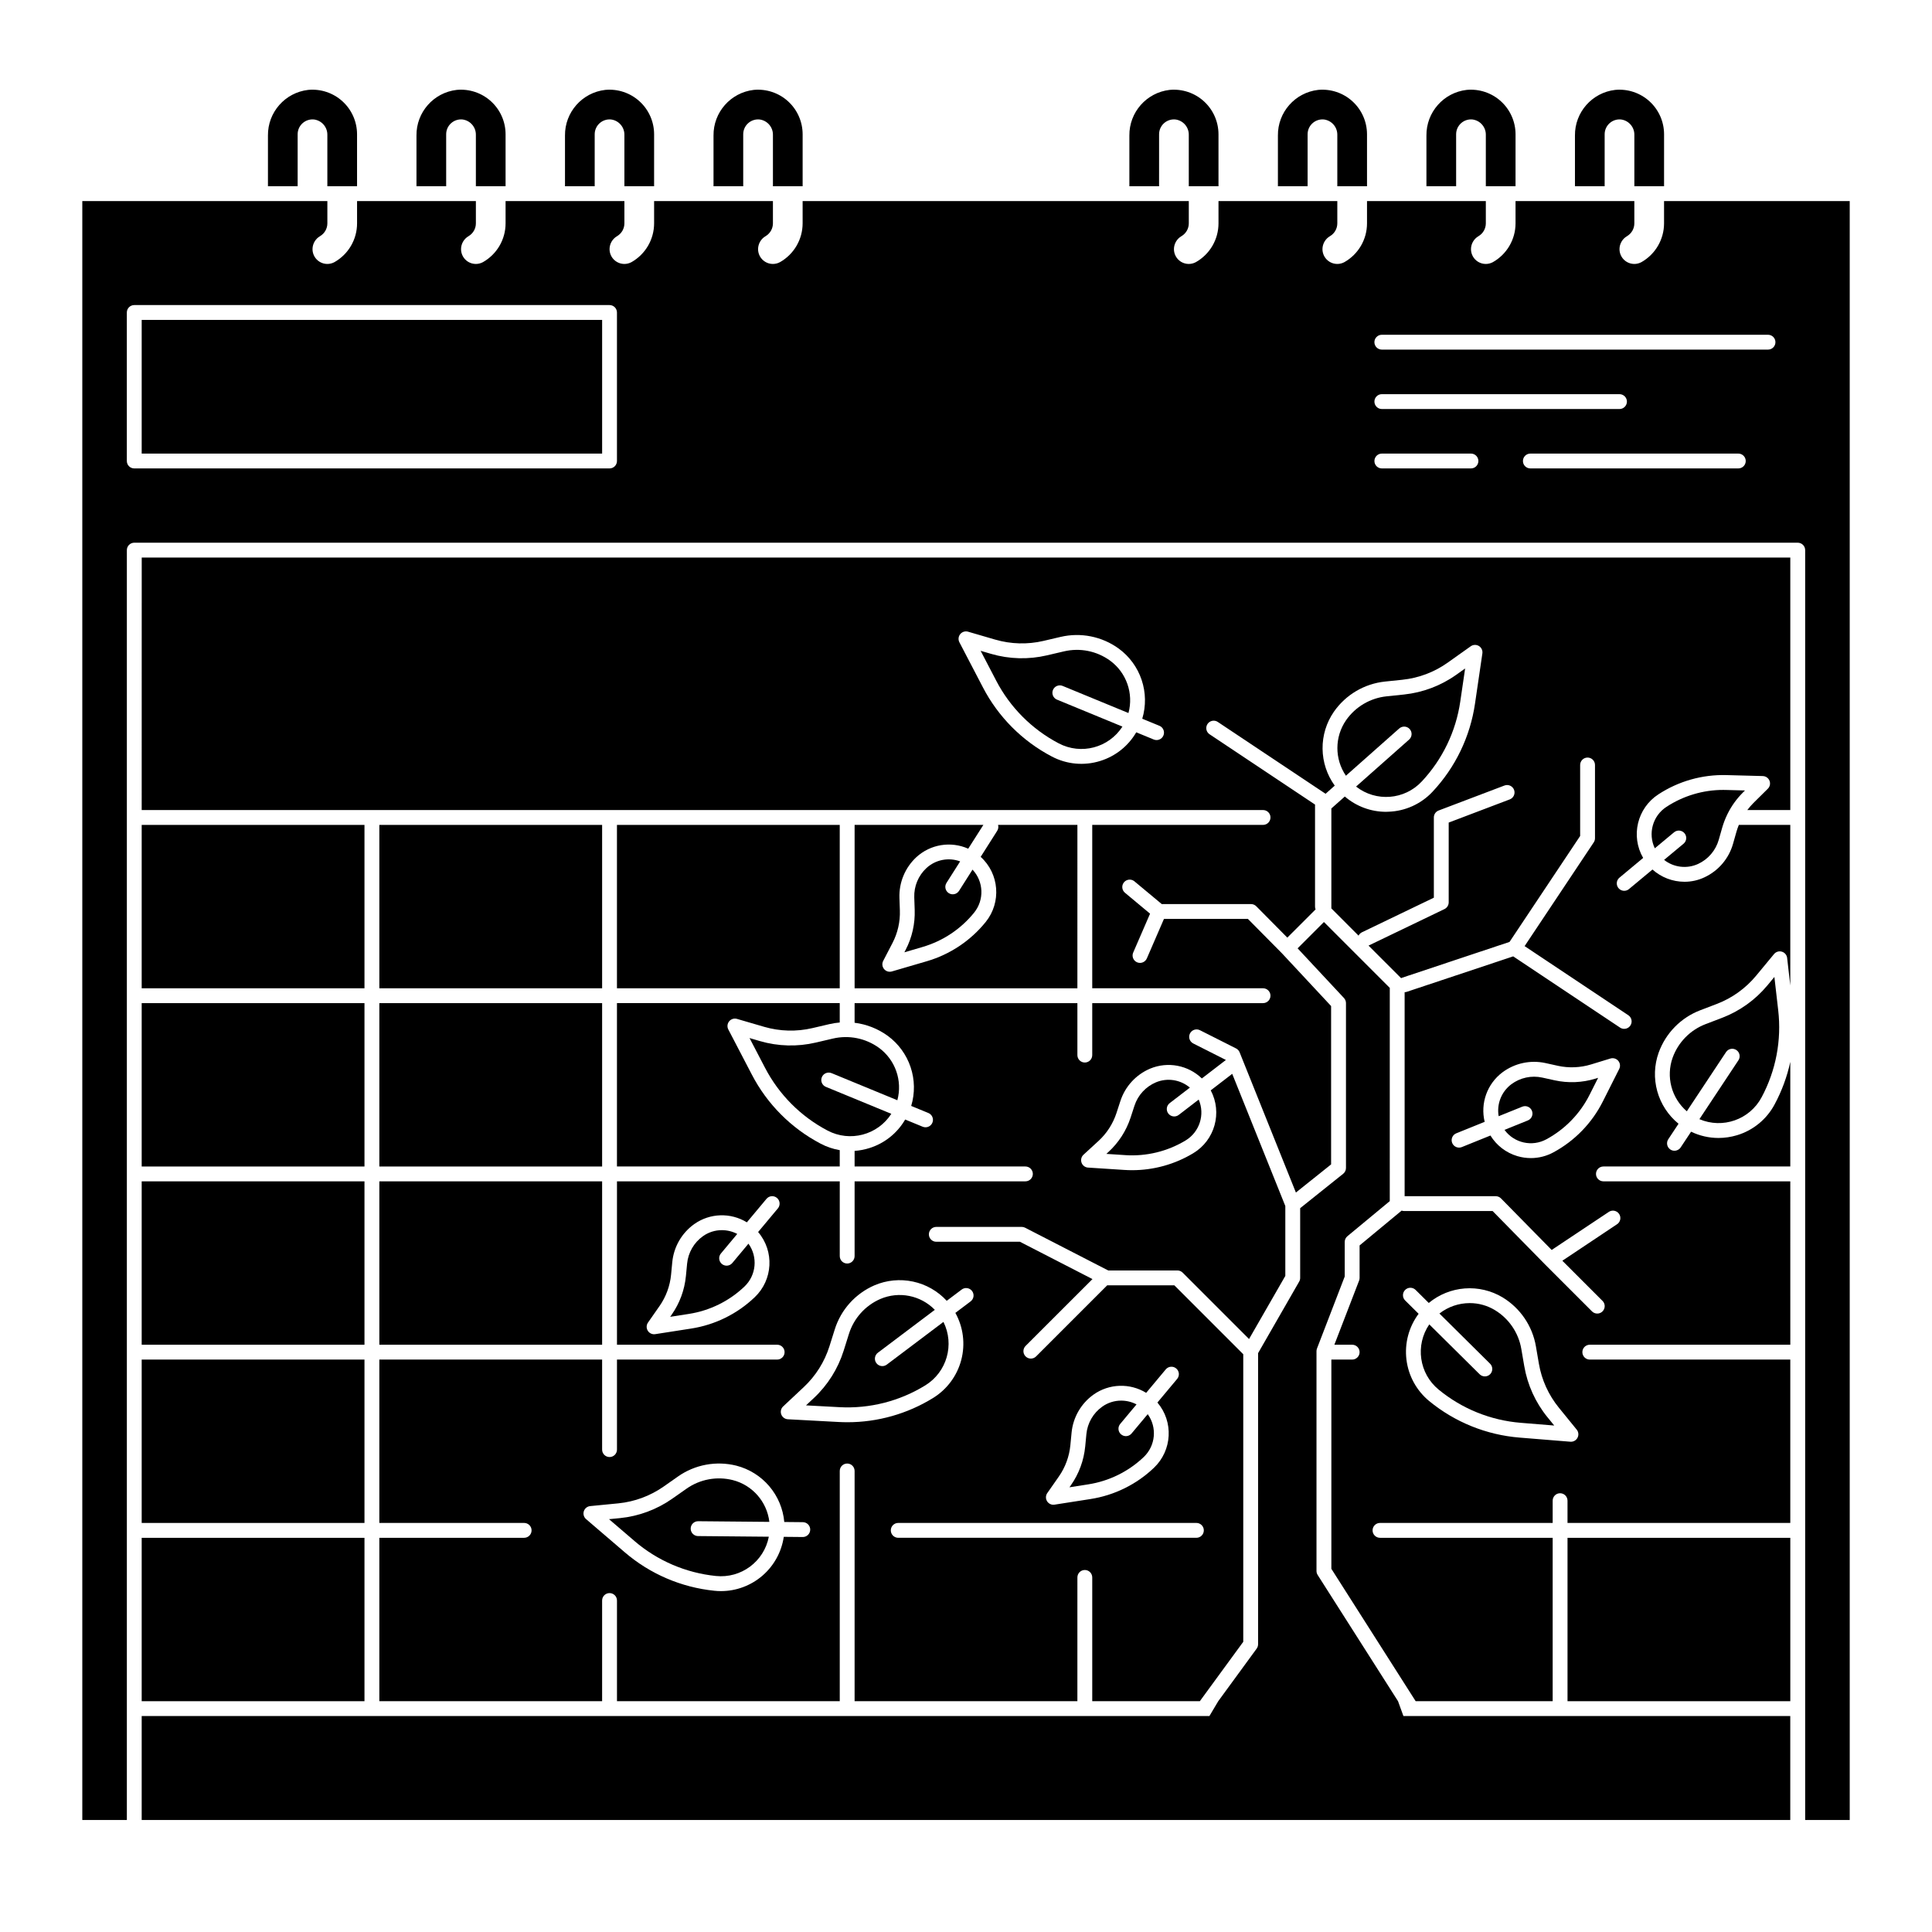
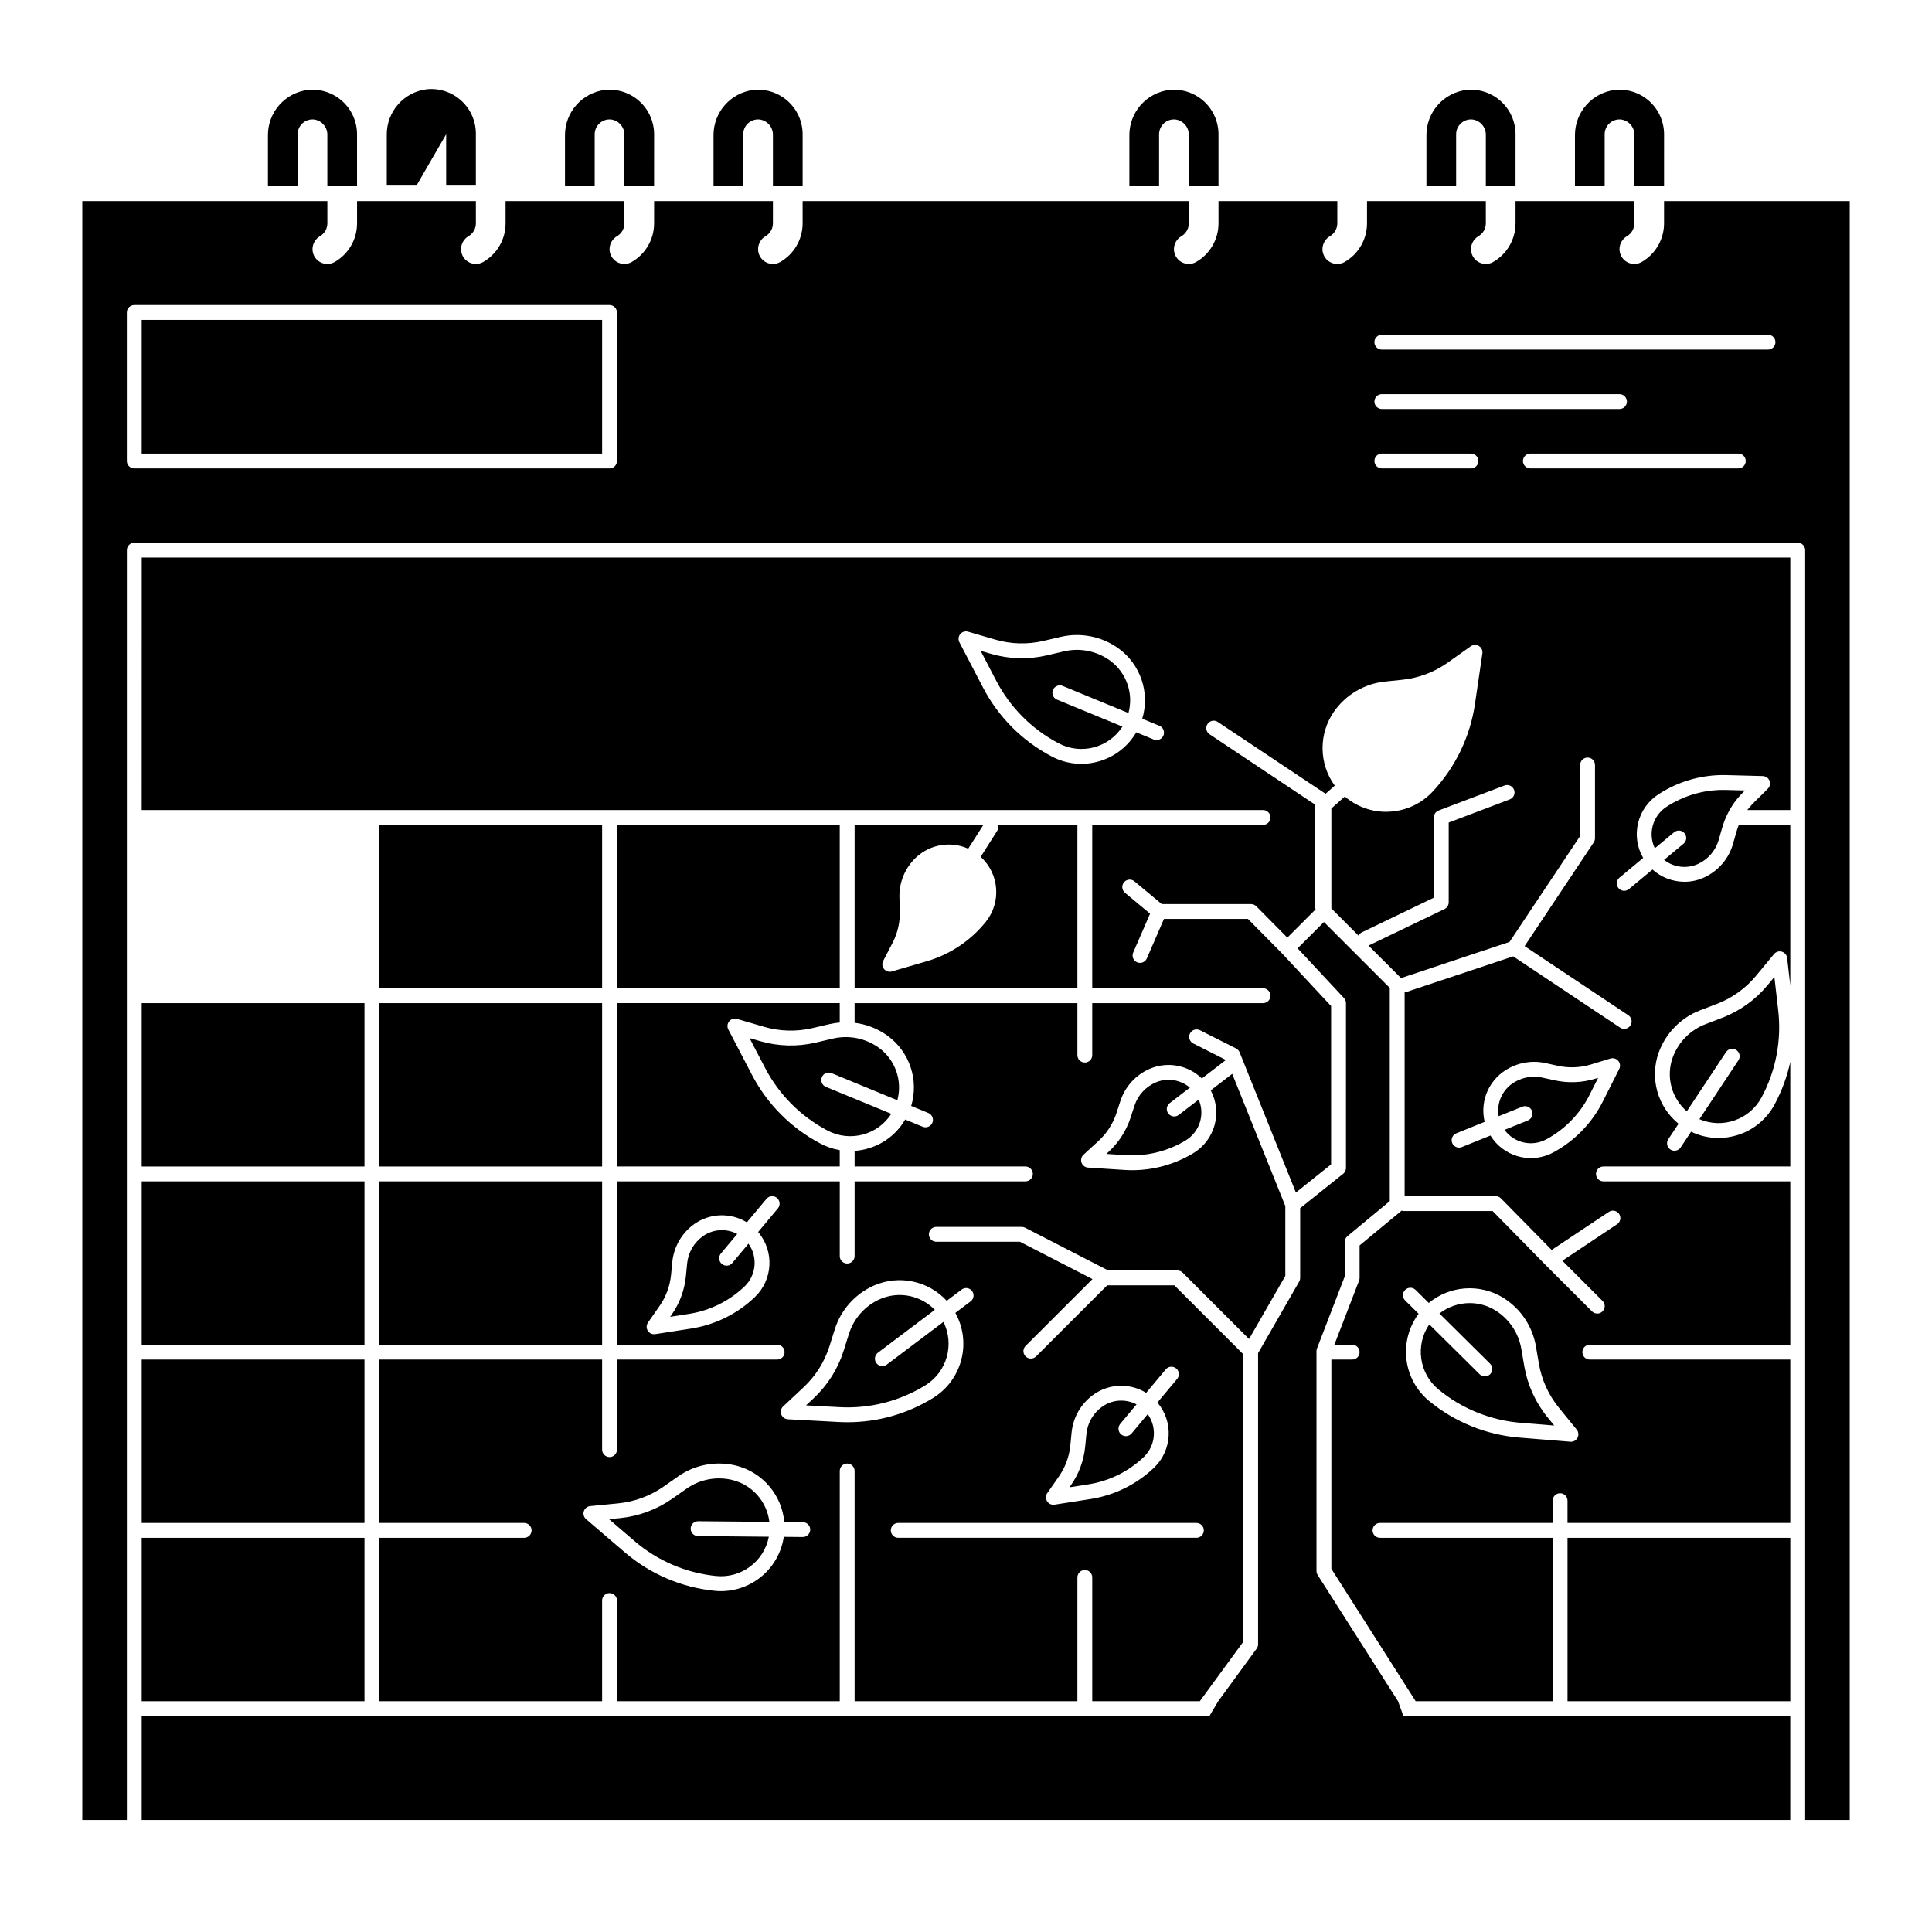
<svg xmlns="http://www.w3.org/2000/svg" fill="#000000" width="800px" height="800px" version="1.1" viewBox="144 144 512 512">
  <g>
    <path d="m222.88 179.58c0-1.113 0.469-2.172 1.293-2.918 0.828-0.746 1.93-1.109 3.035-1 2.055 0.262 3.582 2.027 3.543 4.094v13.602h7.871v-13.777c-0.004-3.328-1.41-6.504-3.875-8.742-2.465-2.238-5.758-3.332-9.074-3.016-6.129 0.707-10.734 5.934-10.664 12.102v13.434h7.871z" />
-     <path d="m262.24 179.58c0-1.113 0.469-2.172 1.297-2.918 0.824-0.746 1.926-1.109 3.031-1 2.055 0.262 3.582 2.027 3.543 4.094v13.602h7.871v-13.777c0-3.328-1.41-6.504-3.875-8.742-2.465-2.238-5.758-3.332-9.074-3.016-6.129 0.707-10.734 5.934-10.664 12.102v13.434h7.871z" />
+     <path d="m262.24 179.58v13.602h7.871v-13.777c0-3.328-1.41-6.504-3.875-8.742-2.465-2.238-5.758-3.332-9.074-3.016-6.129 0.707-10.734 5.934-10.664 12.102v13.434h7.871z" />
    <path d="m301.6 179.58c0-1.113 0.473-2.172 1.297-2.918 0.824-0.746 1.926-1.109 3.035-1 2.051 0.262 3.578 2.027 3.539 4.094v13.602h7.871l0.004-13.777c-0.004-3.328-1.41-6.504-3.879-8.742-2.465-2.238-5.758-3.332-9.07-3.016-6.133 0.707-10.734 5.934-10.668 12.102v13.434h7.871z" />
    <path d="m340.96 179.58c0-1.113 0.473-2.172 1.297-2.918 0.824-0.746 1.926-1.109 3.035-1 2.051 0.262 3.578 2.027 3.543 4.094v13.602h7.871v-13.777c-0.004-3.328-1.41-6.504-3.875-8.742-2.465-2.238-5.762-3.332-9.074-3.016-6.129 0.707-10.734 5.934-10.668 12.102v13.434h7.871z" />
    <path d="m451.17 179.58c0-1.113 0.469-2.172 1.293-2.918 0.828-0.746 1.93-1.109 3.035-1 2.055 0.262 3.582 2.027 3.543 4.094v13.602h7.871v-13.777c-0.004-3.328-1.41-6.504-3.875-8.742-2.465-2.238-5.758-3.332-9.074-3.016-6.129 0.707-10.734 5.934-10.668 12.102v13.434h7.871z" />
-     <path d="m490.53 179.58c0-1.113 0.469-2.172 1.297-2.918 0.824-0.746 1.926-1.109 3.031-1 2.055 0.262 3.582 2.027 3.543 4.094v13.602h7.871v-13.777c-0.004-3.328-1.41-6.504-3.875-8.742-2.465-2.238-5.758-3.332-9.074-3.016-6.129 0.707-10.734 5.934-10.664 12.102v13.434h7.871z" />
    <path d="m529.89 179.58c0-1.113 0.473-2.172 1.297-2.918 0.824-0.746 1.926-1.109 3.031-1 2.055 0.262 3.582 2.027 3.543 4.094v13.602h7.871l0.004-13.777c-0.004-3.328-1.414-6.504-3.879-8.742-2.465-2.238-5.758-3.332-9.074-3.016-6.129 0.707-10.73 5.934-10.664 12.102v13.434h7.871z" />
    <path d="m569.25 179.58c0-1.113 0.473-2.172 1.297-2.918 0.824-0.746 1.926-1.109 3.035-1 2.051 0.262 3.578 2.027 3.539 4.094v13.602h7.871l0.004-13.777c-0.004-3.328-1.41-6.504-3.875-8.742-2.465-2.238-5.762-3.332-9.074-3.016-6.133 0.707-10.734 5.934-10.668 12.102v13.434h7.871z" />
    <path d="m329.01 547.14h0.02l18.859 0.172c-0.633-5.34-4.488-9.742-9.699-11.074-4.211-1.055-8.676-0.23-12.23 2.262l-3.816 2.676-0.004 0.004c-4.106 2.875-8.883 4.644-13.871 5.137l-2.871 0.281 6.731 5.769v0.004c6.078 5.227 13.613 8.465 21.594 9.281 6.664 0.695 12.758-3.824 14.027-10.406l-18.754-0.172 0.004 0.004c-1.09-0.008-1.965-0.891-1.961-1.98 0.004-1.086 0.891-1.961 1.977-1.957z" />
    <path d="m338.07 478.71c-0.695 0.832-1.938 0.945-2.773 0.25-0.832-0.699-0.945-1.941-0.25-2.773l4.328-5.18h0.004c-1.258-0.66-2.652-1.004-4.07-1.004-1.793-0.004-3.547 0.551-5.012 1.59-2.391 1.703-3.926 4.359-4.207 7.281l-0.316 3.312h-0.004c-0.352 3.66-1.641 7.164-3.746 10.18l-0.422 0.605 4.945-0.77h0.004c5.543-0.859 10.688-3.391 14.746-7.262 3.137-2.992 3.586-7.836 1.051-11.352z" />
    <path d="m376.67 502.47 15.066-11.352c-3.754-3.852-9.496-4.996-14.438-2.875-3.984 1.73-7.019 5.106-8.32 9.25l-1.398 4.449c-1.504 4.785-4.215 9.098-7.871 12.527l-2.106 1.969 8.855 0.477c8.008 0.441 15.957-1.582 22.781-5.793 5.699-3.519 7.773-10.805 4.785-16.801l-14.984 11.293c-0.414 0.324-0.945 0.473-1.469 0.402-0.523-0.066-1-0.344-1.316-0.766-0.32-0.422-0.457-0.953-0.375-1.477 0.078-0.523 0.363-0.992 0.789-1.305z" />
    <path d="m447.11 530.12c3.133-2.992 3.582-7.836 1.047-11.352l-4.277 5.117h0.004c-0.699 0.836-1.938 0.945-2.773 0.25-0.836-0.695-0.945-1.938-0.25-2.773l4.328-5.18h0.004c-1.258-0.66-2.652-1.004-4.07-1.004-1.797-0.004-3.547 0.555-5.012 1.594-2.394 1.699-3.93 4.359-4.207 7.281l-0.316 3.312h-0.004c-0.352 3.66-1.645 7.164-3.746 10.18l-0.422 0.605 4.949-0.773h-0.004c5.543-0.855 10.691-3.387 14.75-7.258z" />
    <path d="m555.98 430.29-3.246-0.715c-2.867-0.633-5.871 0.012-8.223 1.77-2.617 1.969-3.91 5.238-3.348 8.461l6.254-2.523c1.008-0.406 2.156 0.078 2.562 1.086 0.41 1.008-0.078 2.156-1.086 2.562l-6.184 2.496v0.004c2.559 3.5 7.316 4.562 11.121 2.484 4.934-2.672 8.926-6.793 11.441-11.809l2.254-4.469-0.707 0.215c-3.516 1.078-7.25 1.227-10.84 0.438z" />
    <path d="m559.41 551.54h59.039v43.297h-59.039z" />
    <path d="m547.95 506.07-0.789-4.598v0.004c-0.73-4.281-3.285-8.035-7-10.285-2.012-1.215-4.32-1.859-6.672-1.855-2.906 0-5.734 0.973-8.027 2.762l13.402 13.277c0.383 0.363 0.602 0.867 0.605 1.395 0.008 0.527-0.195 1.035-0.566 1.41-0.371 0.375-0.879 0.586-1.406 0.582-0.527 0-1.031-0.215-1.402-0.59l-13.324-13.199h0.004c-3.781 5.535-2.703 13.043 2.481 17.289 6.195 5.094 13.801 8.164 21.797 8.801l8.836 0.719-1.82-2.238h-0.004c-3.16-3.891-5.266-8.531-6.113-13.473z" />
    <path d="m181.55 409.84h59.039v43.297h-59.039z" />
    <path d="m514.49 594.83-21.297-33.449c-0.199-0.316-0.309-0.684-0.309-1.059v-58.254 0.004c0-0.242 0.047-0.48 0.133-0.707l7.348-19.078v-9.16c0-0.586 0.262-1.145 0.711-1.516l11.227-9.301 0.004-56.508-17.453-17.457-6.973 6.977 12.289 13.172c0.336 0.363 0.527 0.844 0.527 1.344v43.691-0.004c0 0.598-0.273 1.164-0.738 1.539l-11.402 9.117v18.473c0 0.344-0.09 0.684-0.262 0.984l-10.891 18.961v77.145c0 0.418-0.133 0.824-0.379 1.164l-10.176 13.922-2.34 3.938-282.96-0.004v27.551l436.89 0.004v-27.555h-102.52z" />
-     <path d="m181.55 362.61h59.039v43.297h-59.039z" />
    <path d="m181.55 457.07h59.039v43.297h-59.039z" />
    <path d="m181.55 551.54h59.039v43.297h-59.039z" />
    <path d="m181.55 504.3h59.039v43.297h-59.039z" />
    <path d="m585 371.88c2.574 2.023 6.066 2.434 9.035 1.062 2.664-1.242 4.652-3.578 5.457-6.406l0.91-3.199c0.336-1.168 0.77-2.309 1.301-3.402 0.023-0.062 0.055-0.117 0.082-0.176v-0.004c1.047-2.133 2.445-4.078 4.133-5.754l0.523-0.52-5.004-0.133c-0.25-0.008-0.496-0.012-0.742-0.012h-0.004c-5.356-0.004-10.594 1.559-15.07 4.492-3.633 2.371-4.949 7.066-3.078 10.98l5.129-4.266c0.84-0.668 2.059-0.547 2.746 0.281 0.688 0.824 0.582 2.047-0.23 2.746z" />
    <path d="m244.53 457.07h59.039v43.297h-59.039z" />
    <path d="m244.53 362.61h59.039v43.297h-59.039z" />
    <path d="m307.5 362.61h59.039v43.297h-59.039z" />
    <path d="m244.53 409.84h59.039v43.297h-59.039z" />
    <path d="m453.98 436.34 5.352-4.109v0.004c-2.496-2.121-5.965-2.668-8.988-1.41-2.707 1.141-4.785 3.398-5.695 6.191l-1.031 3.164c-1.145 3.492-3.168 6.633-5.879 9.117l-0.543 0.496 4.996 0.324v0.004c5.598 0.371 11.172-0.98 15.977-3.871 3.723-2.231 5.219-6.867 3.5-10.852l-5.289 4.066c-0.414 0.316-0.938 0.457-1.457 0.391-0.516-0.07-0.984-0.34-1.305-0.754-0.66-0.863-0.5-2.098 0.363-2.762z" />
-     <path d="m383.67 396.37 4.805-1.406v-0.004c5.383-1.566 10.16-4.746 13.684-9.109 2.719-3.371 2.535-8.234-0.43-11.391l-3.574 5.629h-0.004c-0.582 0.918-1.797 1.188-2.715 0.605-0.918-0.582-1.191-1.797-0.605-2.715l3.617-5.695v-0.004c-3.07-1.137-6.519-0.457-8.926 1.762-2.152 1.996-3.332 4.832-3.231 7.766l0.113 3.324v0.004c0.125 3.672-0.699 7.316-2.394 10.578z" />
    <path d="m181.55 228.78h122.02v35.426h-122.02z" />
    <path d="m370.48 362.61v43.297h59.039l0.004-43.297h-21.023c0.148 0.531 0.062 1.102-0.234 1.57l-4.379 6.898v-0.004c4.945 4.492 5.531 12.059 1.336 17.258-4.027 4.988-9.484 8.621-15.637 10.414l-9.23 2.699c-0.758 0.223-1.574-0.031-2.074-0.641-0.5-0.605-0.59-1.457-0.227-2.156l2.465-4.746c1.383-2.66 2.055-5.633 1.953-8.629l-0.113-3.324v-0.004c-0.141-4.074 1.496-8.012 4.484-10.785 3.723-3.422 9.125-4.305 13.746-2.246l4.012-6.305z" />
    <path d="m307.5 453.13h59.039v-4.328c-1.77-0.297-3.477-0.879-5.062-1.715-7.809-4.098-14.176-10.492-18.238-18.32l-6.227-11.949c-0.363-0.699-0.277-1.551 0.223-2.16s1.316-0.859 2.07-0.641l7.195 2.098 0.004 0.004c4.164 1.207 8.57 1.328 12.793 0.34l4.539-1.062c0.887-0.203 1.793-0.348 2.703-0.422v-5.137h-59.039z" />
-     <path d="m503.37 352.45c5.281 4.133 12.844 3.547 17.418-1.355 5.484-5.852 9.043-13.242 10.199-21.176l1.289-8.77-2.352 1.672c-4.086 2.902-8.852 4.703-13.84 5.231l-4.637 0.484c-4.32 0.453-8.23 2.758-10.719 6.32-3.055 4.426-3.074 10.273-0.047 14.719l14.113-12.508h0.004c0.387-0.352 0.902-0.535 1.43-0.508 0.523 0.027 1.016 0.266 1.367 0.66 0.348 0.395 0.523 0.91 0.488 1.438-0.035 0.523-0.277 1.012-0.676 1.359z" />
    <path d="m364.37 428.39 17.438 7.184c1.402-5.191-0.535-10.711-4.875-13.891-3.519-2.547-7.973-3.445-12.203-2.453l-4.539 1.062c-4.883 1.145-9.977 1.008-14.789-0.391l-2.769-0.809 4.098 7.863c3.695 7.113 9.48 12.926 16.582 16.656 5.93 3.125 13.266 1.199 16.895-4.438l-17.34-7.144v0.004c-1.004-0.414-1.484-1.566-1.07-2.57s1.566-1.484 2.57-1.07z" />
    <path d="m424.56 340.99c5.93 3.129 13.266 1.203 16.895-4.434l-17.34-7.144v0.004c-1.004-0.414-1.484-1.566-1.07-2.57 0.414-1.004 1.566-1.484 2.57-1.07l17.438 7.184c1.402-5.195-0.535-10.715-4.875-13.891-3.519-2.551-7.973-3.445-12.203-2.453l-4.539 1.062c-4.883 1.141-9.977 1.004-14.789-0.398l-2.769-0.809 4.098 7.859v0.004c3.695 7.117 9.484 12.93 16.586 16.656z" />
    <path d="m181.55 358.67h297.17c1.086 0 1.969 0.879 1.969 1.965 0 1.09-0.883 1.969-1.969 1.969h-45.266v43.297h45.266c1.086 0 1.969 0.883 1.969 1.969 0 1.086-0.883 1.969-1.969 1.969h-45.266v13.777-0.004c0 1.09-0.879 1.969-1.965 1.969-1.09 0-1.969-0.879-1.969-1.969v-13.773h-59.043v5.207-0.004c3.168 0.395 6.184 1.582 8.77 3.453 2.832 2.074 4.953 4.977 6.07 8.305 1.117 3.328 1.172 6.922 0.16 10.285l4.547 1.871h-0.004c0.871 0.355 1.367 1.277 1.184 2.199-0.18 0.922-0.992 1.586-1.93 1.586-0.258 0-0.512-0.047-0.75-0.145l-4.644-1.91c-2.109 3.644-5.519 6.352-9.543 7.586-1.254 0.391-2.547 0.637-3.859 0.727v4.133h45.266c1.086 0 1.969 0.883 1.969 1.969 0 1.09-0.883 1.969-1.969 1.969h-45.266v19.809c0 1.086-0.879 1.969-1.965 1.969-1.09 0-1.969-0.883-1.969-1.969v-19.809h-59.039v43.297h42.449c1.086 0 1.969 0.879 1.969 1.969 0 1.086-0.883 1.969-1.969 1.969h-42.449v23.863-0.004c0 1.086-0.883 1.969-1.969 1.969-1.086 0-1.969-0.883-1.969-1.969v-23.859h-59.039v43.297h38.375v-0.004c1.086 0 1.969 0.883 1.969 1.969 0 1.086-0.883 1.969-1.969 1.969h-38.375v43.297h59.039v-26.676c0-1.09 0.883-1.969 1.969-1.969 1.086 0 1.969 0.879 1.969 1.969v26.676h59.039v-61.008c0-1.09 0.879-1.969 1.969-1.969 1.086 0 1.965 0.879 1.965 1.969v61.008h59.039l0.004-32.797c0-1.086 0.879-1.969 1.969-1.969 1.086 0 1.965 0.883 1.965 1.969v32.797h28.516l11.504-15.734v-76.211l-18.262-18.266h-17.789l-18.844 18.844c-0.77 0.77-2.016 0.77-2.785 0-0.77-0.766-0.77-2.016 0-2.781l17.723-17.711-19.227-9.891h-22.164c-1.086 0-1.965-0.883-1.965-1.969 0-1.086 0.879-1.969 1.965-1.969h22.633c0.316-0.004 0.625 0.07 0.906 0.215l22.023 11.328h18.332c0.523 0 1.027 0.207 1.395 0.578l17.594 17.594 9.613-16.727v-18.52l-14.07-35.031-5.699 4.379h0.004c3.133 5.91 1.086 13.238-4.656 16.672-4.887 2.938-10.484 4.488-16.188 4.484-0.688 0-1.379-0.02-2.078-0.07l-9.594-0.621 0.004 0.004c-0.789-0.051-1.469-0.566-1.727-1.312-0.262-0.742-0.055-1.57 0.523-2.102l3.945-3.621h0.004c2.207-2.023 3.856-4.582 4.789-7.43l1.031-3.168h0.004c1.258-3.879 4.144-7.016 7.902-8.602 4.672-1.938 10.051-0.914 13.688 2.609l6.375-4.898-8.707-4.398v-0.004c-0.938-0.508-1.297-1.664-0.82-2.613 0.48-0.949 1.625-1.348 2.59-0.898l9.633 4.859c0.426 0.219 0.758 0.582 0.934 1.023l14.918 37.164 9.328-7.457v-41.965l-13.039-13.992-9.004-9.094h-22.254l-4.535 10.469h-0.004c-0.316 0.719-1.023 1.18-1.809 1.184-0.27 0-0.531-0.055-0.777-0.16-0.996-0.43-1.457-1.59-1.023-2.586l4.469-10.301-6.711-5.59v-0.004c-0.789-0.707-0.875-1.91-0.199-2.723 0.68-0.812 1.879-0.945 2.715-0.297l7.293 6.07h23.664c0.527 0.004 1.031 0.215 1.398 0.594l8.215 8.297 7.488-7.477v-0.004c-0.098-0.238-0.148-0.492-0.145-0.75v-27.031l-27.855-18.566h-0.004c-0.465-0.277-0.797-0.73-0.918-1.258-0.117-0.527-0.016-1.082 0.285-1.531 0.301-0.449 0.773-0.754 1.305-0.848 0.535-0.09 1.082 0.043 1.512 0.371l28.469 18.973 2.43-2.156c-2.059-2.844-3.188-6.258-3.227-9.77-0.039-3.508 1.016-6.945 3.012-9.832 3.141-4.5 8.082-7.41 13.539-7.981l4.633-0.48 0.004-0.004c4.309-0.453 8.43-2.012 11.965-4.523l6.109-4.34c0.641-0.461 1.496-0.488 2.168-0.078 0.676 0.41 1.035 1.184 0.922 1.965l-1.957 13.332v0.004c-1.277 8.723-5.191 16.852-11.219 23.289-3.051 3.277-7.285 5.199-11.758 5.332-0.195 0.012-0.395 0.02-0.59 0.02v0.004c-4.012-0.004-7.887-1.441-10.926-4.055l-3.57 3.168v26.488l7.203 7.211v0.004c0.195-0.387 0.508-0.695 0.895-0.887l19.062-9.172v-21.266c-0.004-0.816 0.504-1.551 1.27-1.84l17.445-6.621c1.016-0.387 2.152 0.125 2.539 1.141s-0.125 2.152-1.141 2.539l-16.18 6.141v21.145c-0.004 0.754-0.434 1.441-1.109 1.773l-20.133 9.684 8.629 8.629c0.078-0.043 0.16-0.078 0.246-0.109l28.488-9.496 18.715-28.074v-18.812c0-1.086 0.879-1.969 1.965-1.969 1.09 0 1.969 0.883 1.969 1.969v19.414c0 0.391-0.117 0.77-0.332 1.094l-18.32 27.492 27.492 18.32h-0.004c0.723 0.484 1.039 1.383 0.785 2.211s-1.02 1.395-1.887 1.391c-0.383 0.004-0.762-0.109-1.082-0.324l-28.328-18.883-28.211 9.398c-0.184 0.062-0.371 0.094-0.562 0.098v54.062h24.148c0.527 0 1.027 0.215 1.398 0.59l13.422 13.656 15.055-10.027c0.43-0.324 0.977-0.457 1.512-0.367 0.531 0.094 1.004 0.398 1.305 0.848s0.406 1.004 0.285 1.531c-0.121 0.527-0.453 0.98-0.918 1.258l-14.406 9.613 10.648 10.648v-0.004c0.559 0.566 0.727 1.41 0.418 2.144-0.305 0.734-1.02 1.215-1.816 1.211-0.52 0.004-1.02-0.203-1.387-0.57l-12.348-12.348v-0.012h-0.012l-13.984-14.238h-23.449c-0.223 0-0.445-0.043-0.656-0.117l-11.148 9.23v8.602c0 0.242-0.043 0.48-0.129 0.707l-6.555 17.004h4.715c1.086 0 1.969 0.879 1.969 1.969 0 1.086-0.883 1.969-1.969 1.969h-5.512v55.449l22.336 35.078h36.312v-43.297h-45.758c-1.086 0-1.969-0.883-1.969-1.969 0-1.086 0.883-1.969 1.969-1.969h45.758v-5.902c0-1.086 0.879-1.969 1.965-1.969 1.09 0 1.969 0.883 1.969 1.969v5.902h59.039v-43.293h-53.133c-1.09 0-1.969-0.883-1.969-1.969 0-1.09 0.879-1.969 1.969-1.969h53.137l-0.004-43.297h-49.523c-1.086 0-1.969-0.879-1.969-1.969 0-1.086 0.883-1.969 1.969-1.969h49.523v-27.727c-0.848 3.922-2.242 7.707-4.141 11.246-2.098 3.953-5.691 6.906-9.977 8.195-1.598 0.48-3.254 0.727-4.922 0.73-2.512-0.004-4.988-0.57-7.25-1.664l-2.766 4.172c-0.367 0.551-0.984 0.879-1.645 0.875-0.387 0.004-0.762-0.109-1.082-0.324-0.902-0.602-1.152-1.82-0.551-2.727l2.715-4.102c-2.723-2.215-4.691-5.223-5.633-8.605-0.941-3.383-0.809-6.973 0.379-10.277 1.875-5.156 5.898-9.242 11.02-11.199l4.359-1.664v0.004c4.051-1.551 7.629-4.117 10.402-7.449l4.781-5.777c0.504-0.609 1.32-0.859 2.078-0.633 0.758 0.223 1.309 0.879 1.395 1.668l0.836 7.293v-42.562h-13.637c-0.234 0.59-0.453 1.191-0.629 1.801l-0.906 3.199c-1.109 3.926-3.879 7.172-7.578 8.895-1.656 0.781-3.461 1.184-5.293 1.18-3.129-0.004-6.148-1.16-8.48-3.246l-6.238 5.188c-0.352 0.293-0.793 0.453-1.25 0.453-0.832 0-1.574-0.52-1.855-1.301s-0.043-1.656 0.594-2.184l6.277-5.227c-3.348-5.785-1.582-13.184 4.016-16.836 5.363-3.512 11.672-5.297 18.078-5.117l9.613 0.254v0.004c0.789 0.016 1.492 0.508 1.781 1.242s0.109 1.57-0.453 2.121l-3.797 3.758c-0.586 0.59-1.133 1.219-1.637 1.883h11.395v-66.914h-436.89zm168.6 105.56-5.238 6.269v0.004c4.34 5.086 3.938 12.68-0.91 17.281-4.637 4.426-10.52 7.32-16.855 8.301l-9.504 1.48c-0.098 0.016-0.199 0.023-0.301 0.023-0.734 0-1.406-0.406-1.746-1.059-0.34-0.648-0.289-1.434 0.129-2.035l3.062-4.387h0.004c1.711-2.461 2.762-5.32 3.051-8.305l0.316-3.312c0.391-4.059 2.523-7.75 5.848-10.113 4.137-2.914 9.609-3.086 13.922-0.445l5.199-6.227v0.004c0.695-0.836 1.938-0.949 2.773-0.25 0.832 0.695 0.945 1.938 0.25 2.769zm6.594 87.094h-0.02l-5.019-0.047 0.004 0.004c-0.59 3.992-2.594 7.641-5.648 10.281-3.051 2.637-6.953 4.094-10.988 4.098-0.594 0-1.184-0.031-1.77-0.094-8.777-0.895-17.062-4.457-23.75-10.207l-10.234-8.773c-0.602-0.516-0.836-1.336-0.598-2.086 0.238-0.754 0.902-1.289 1.688-1.367l7.461-0.73c4.312-0.43 8.445-1.961 11.996-4.445l3.816-2.676 0.004-0.004c4.488-3.148 10.125-4.191 15.449-2.863 3.402 0.871 6.449 2.773 8.727 5.445 2.277 2.676 3.668 5.988 3.981 9.484l4.914 0.047c1.086 0.004 1.965 0.891 1.961 1.977-0.008 1.086-0.891 1.965-1.977 1.961zm64.801-11.645 3.062-4.387 0.004-0.004c1.711-2.457 2.762-5.316 3.047-8.301l0.32-3.312c0.387-4.062 2.519-7.75 5.844-10.113 4.137-2.914 9.609-3.09 13.926-0.445l5.199-6.227c0.699-0.824 1.934-0.93 2.762-0.234 0.828 0.691 0.945 1.922 0.258 2.758l-5.238 6.269v0.004c4.32 5.09 3.922 12.668-0.91 17.281-4.637 4.422-10.52 7.32-16.855 8.297l-9.504 1.484c-0.098 0.016-0.199 0.023-0.305 0.023-0.73 0-1.406-0.41-1.742-1.059-0.34-0.652-0.289-1.438 0.129-2.035zm39.512 7.914c1.086 0 1.969 0.883 1.969 1.969 0 1.086-0.883 1.969-1.969 1.969h-79.016c-1.086 0-1.969-0.883-1.969-1.969 0-1.086 0.883-1.969 1.969-1.969zm-66.16-58.867 3.926-2.957h-0.004c0.418-0.328 0.945-0.473 1.469-0.406 0.527 0.07 1 0.344 1.32 0.766 0.316 0.426 0.453 0.957 0.375 1.48-0.082 0.523-0.367 0.992-0.793 1.301l-4.008 3.019c2.106 3.797 2.664 8.254 1.566 12.453-1.098 4.195-3.766 7.809-7.457 10.09-6.82 4.211-14.676 6.441-22.691 6.434-0.789 0-1.574-0.02-2.363-0.062l-13.457-0.723h0.004c-0.789-0.043-1.473-0.551-1.742-1.293-0.273-0.738-0.074-1.57 0.5-2.109l5.469-5.125c3.164-2.965 5.508-6.699 6.809-10.836l1.398-4.449c1.641-5.234 5.477-9.496 10.508-11.68 3.227-1.383 6.801-1.73 10.234-0.996 3.434 0.73 6.555 2.512 8.934 5.094zm167.16 36.297c-0.34 0.648-1.008 1.051-1.738 1.055-0.055 0-0.105 0-0.16-0.008l-13.434-1.09c-8.793-0.703-17.156-4.082-23.969-9.68-3.352-2.758-5.516-6.695-6.035-11.004-0.523-4.309 0.629-8.648 3.227-12.129l-3.566-3.531c-0.371-0.367-0.582-0.863-0.582-1.387-0.004-0.523 0.199-1.023 0.57-1.395 0.762-0.773 2.008-0.777 2.781-0.012l3.492 3.461v-0.004c2.703-2.238 6.039-3.582 9.539-3.848s7 0.559 10.012 2.363c4.691 2.844 7.918 7.582 8.84 12.992l0.789 4.598v-0.004c0.734 4.277 2.555 8.289 5.293 11.652l4.731 5.816v-0.004c0.496 0.613 0.578 1.461 0.211 2.156zm11.051-97.738-4.328 8.59c-2.875 5.731-7.438 10.438-13.074 13.492-1.84 1.008-3.902 1.535-6 1.539-1.215 0-2.422-0.176-3.59-0.52-2.969-0.875-5.512-2.82-7.133-5.461l-7.578 3.059h0.004c-1.012 0.41-2.156-0.078-2.566-1.086-0.406-1.008 0.082-2.156 1.09-2.562l7.523-3.039h-0.004c-1.191-4.918 0.656-10.07 4.703-13.113 3.266-2.438 7.434-3.336 11.418-2.461l3.246 0.715v0.004c2.93 0.641 5.973 0.52 8.84-0.359l5.117-1.566c0.754-0.23 1.57 0.012 2.078 0.613 0.508 0.602 0.609 1.449 0.254 2.152zm-174.63-115.24c0.5-0.609 1.312-0.859 2.066-0.641l7.195 2.098h0.004c4.164 1.211 8.566 1.332 12.789 0.344l4.539-1.062h0.004c5.34-1.25 10.961-0.121 15.402 3.098 2.832 2.074 4.953 4.973 6.07 8.305 1.117 3.328 1.176 6.922 0.164 10.285l4.543 1.871v-0.004c1.004 0.414 1.484 1.566 1.07 2.57s-1.562 1.484-2.57 1.07l-4.637-1.91c-2.113 3.641-5.523 6.352-9.547 7.594-4.269 1.336-8.902 0.91-12.855-1.191-7.809-4.098-14.176-10.492-18.238-18.32l-6.231-11.949c-0.359-0.699-0.27-1.551 0.23-2.156z" />
    <path d="m594.36 440.59c6.164 2.637 13.32 0.121 16.48-5.793 3.793-7.066 5.328-15.121 4.402-23.086l-1.012-8.809-1.84 2.223h-0.004c-3.199 3.856-7.344 6.824-12.027 8.613l-4.356 1.664c-4.059 1.551-7.242 4.785-8.727 8.867-1.816 5.062-0.328 10.723 3.746 14.234l10.418-15.719c0.605-0.883 1.812-1.117 2.707-0.523s1.148 1.793 0.57 2.699z" />
    <path d="m584.99 197.29v5.906c-0.004 4.254-2.293 8.176-5.992 10.273-1.223 0.668-2.703 0.641-3.898-0.07-1.195-0.711-1.926-2.004-1.918-3.394 0.016-1.418 0.781-2.719 2.008-3.426 1.191-0.711 1.926-1.996 1.926-3.383v-5.906h-31.484v5.906c-0.004 4.254-2.293 8.176-5.996 10.273-1.219 0.668-2.703 0.641-3.898-0.07-1.195-0.711-1.922-2.004-1.914-3.394 0.016-1.418 0.781-2.719 2.008-3.426 1.191-0.711 1.926-1.996 1.926-3.383v-5.906h-31.488v5.906c0 4.254-2.289 8.176-5.992 10.273-1.219 0.668-2.703 0.641-3.898-0.07-1.195-0.711-1.926-2.004-1.918-3.394 0.02-1.418 0.781-2.719 2.008-3.426 1.195-0.711 1.926-1.996 1.93-3.383v-5.906h-31.488v5.906c0 4.254-2.289 8.176-5.992 10.273-1.219 0.668-2.703 0.641-3.898-0.07-1.195-0.711-1.926-2.004-1.918-3.394 0.02-1.418 0.781-2.719 2.008-3.426 1.195-0.711 1.926-1.996 1.93-3.383v-5.906h-102.34v5.906c-0.004 4.254-2.293 8.176-5.992 10.273-1.223 0.668-2.703 0.641-3.898-0.07-1.195-0.711-1.926-2.004-1.918-3.394 0.02-1.418 0.781-2.719 2.008-3.426 1.191-0.711 1.926-1.996 1.93-3.383v-5.906h-31.488v5.906c-0.004 4.254-2.293 8.176-5.992 10.273-1.223 0.668-2.703 0.641-3.898-0.07-1.199-0.711-1.926-2.004-1.918-3.394 0.016-1.418 0.781-2.719 2.008-3.426 1.191-0.711 1.926-1.996 1.926-3.383v-5.906h-31.488v5.906c0 4.254-2.289 8.176-5.992 10.273-1.219 0.668-2.703 0.641-3.898-0.07-1.195-0.711-1.922-2.004-1.914-3.394 0.016-1.418 0.777-2.719 2.004-3.426 1.195-0.711 1.93-1.996 1.93-3.383v-5.906h-31.488v5.906c0 4.254-2.289 8.176-5.992 10.273-1.219 0.668-2.703 0.641-3.898-0.07-1.195-0.711-1.926-2.004-1.918-3.394 0.02-1.418 0.781-2.719 2.008-3.426 1.195-0.711 1.926-1.996 1.93-3.383v-5.906h-64.945v429.03h11.809v-336.53c0-1.086 0.883-1.969 1.969-1.969h440.83c0.523 0 1.023 0.211 1.395 0.578 0.367 0.371 0.574 0.871 0.574 1.391v336.53h11.809v-429.03zm-277.49 68.883c0 0.52-0.211 1.02-0.578 1.391-0.367 0.367-0.871 0.574-1.391 0.574h-125.95c-1.086 0-1.969-0.879-1.969-1.965v-39.363c0-1.086 0.883-1.965 1.969-1.965h125.95c0.52 0 1.023 0.207 1.391 0.574 0.367 0.371 0.578 0.871 0.578 1.391zm226.32 1.969-23.617-0.004c-1.086 0-1.969-0.879-1.969-1.965 0-1.09 0.883-1.969 1.969-1.969h23.617c1.086 0 1.965 0.879 1.965 1.969 0 1.086-0.879 1.965-1.965 1.965zm-25.586-17.711v-0.004c0-1.086 0.883-1.969 1.969-1.969h62.977c1.086 0 1.969 0.883 1.969 1.969 0 1.086-0.883 1.969-1.969 1.969h-62.977c-1.086 0-1.969-0.883-1.969-1.969zm96.434 17.711-55.105-0.004c-1.086 0-1.969-0.879-1.969-1.965 0-1.09 0.883-1.969 1.969-1.969h55.105c1.086 0 1.969 0.879 1.969 1.969 0 1.086-0.883 1.965-1.969 1.965zm7.871-31.488-102.34-0.004c-1.086 0-1.969-0.879-1.969-1.965 0-1.09 0.883-1.969 1.969-1.969h102.34c1.086 0 1.969 0.879 1.969 1.969 0 1.086-0.883 1.965-1.969 1.965z" />
  </g>
</svg>